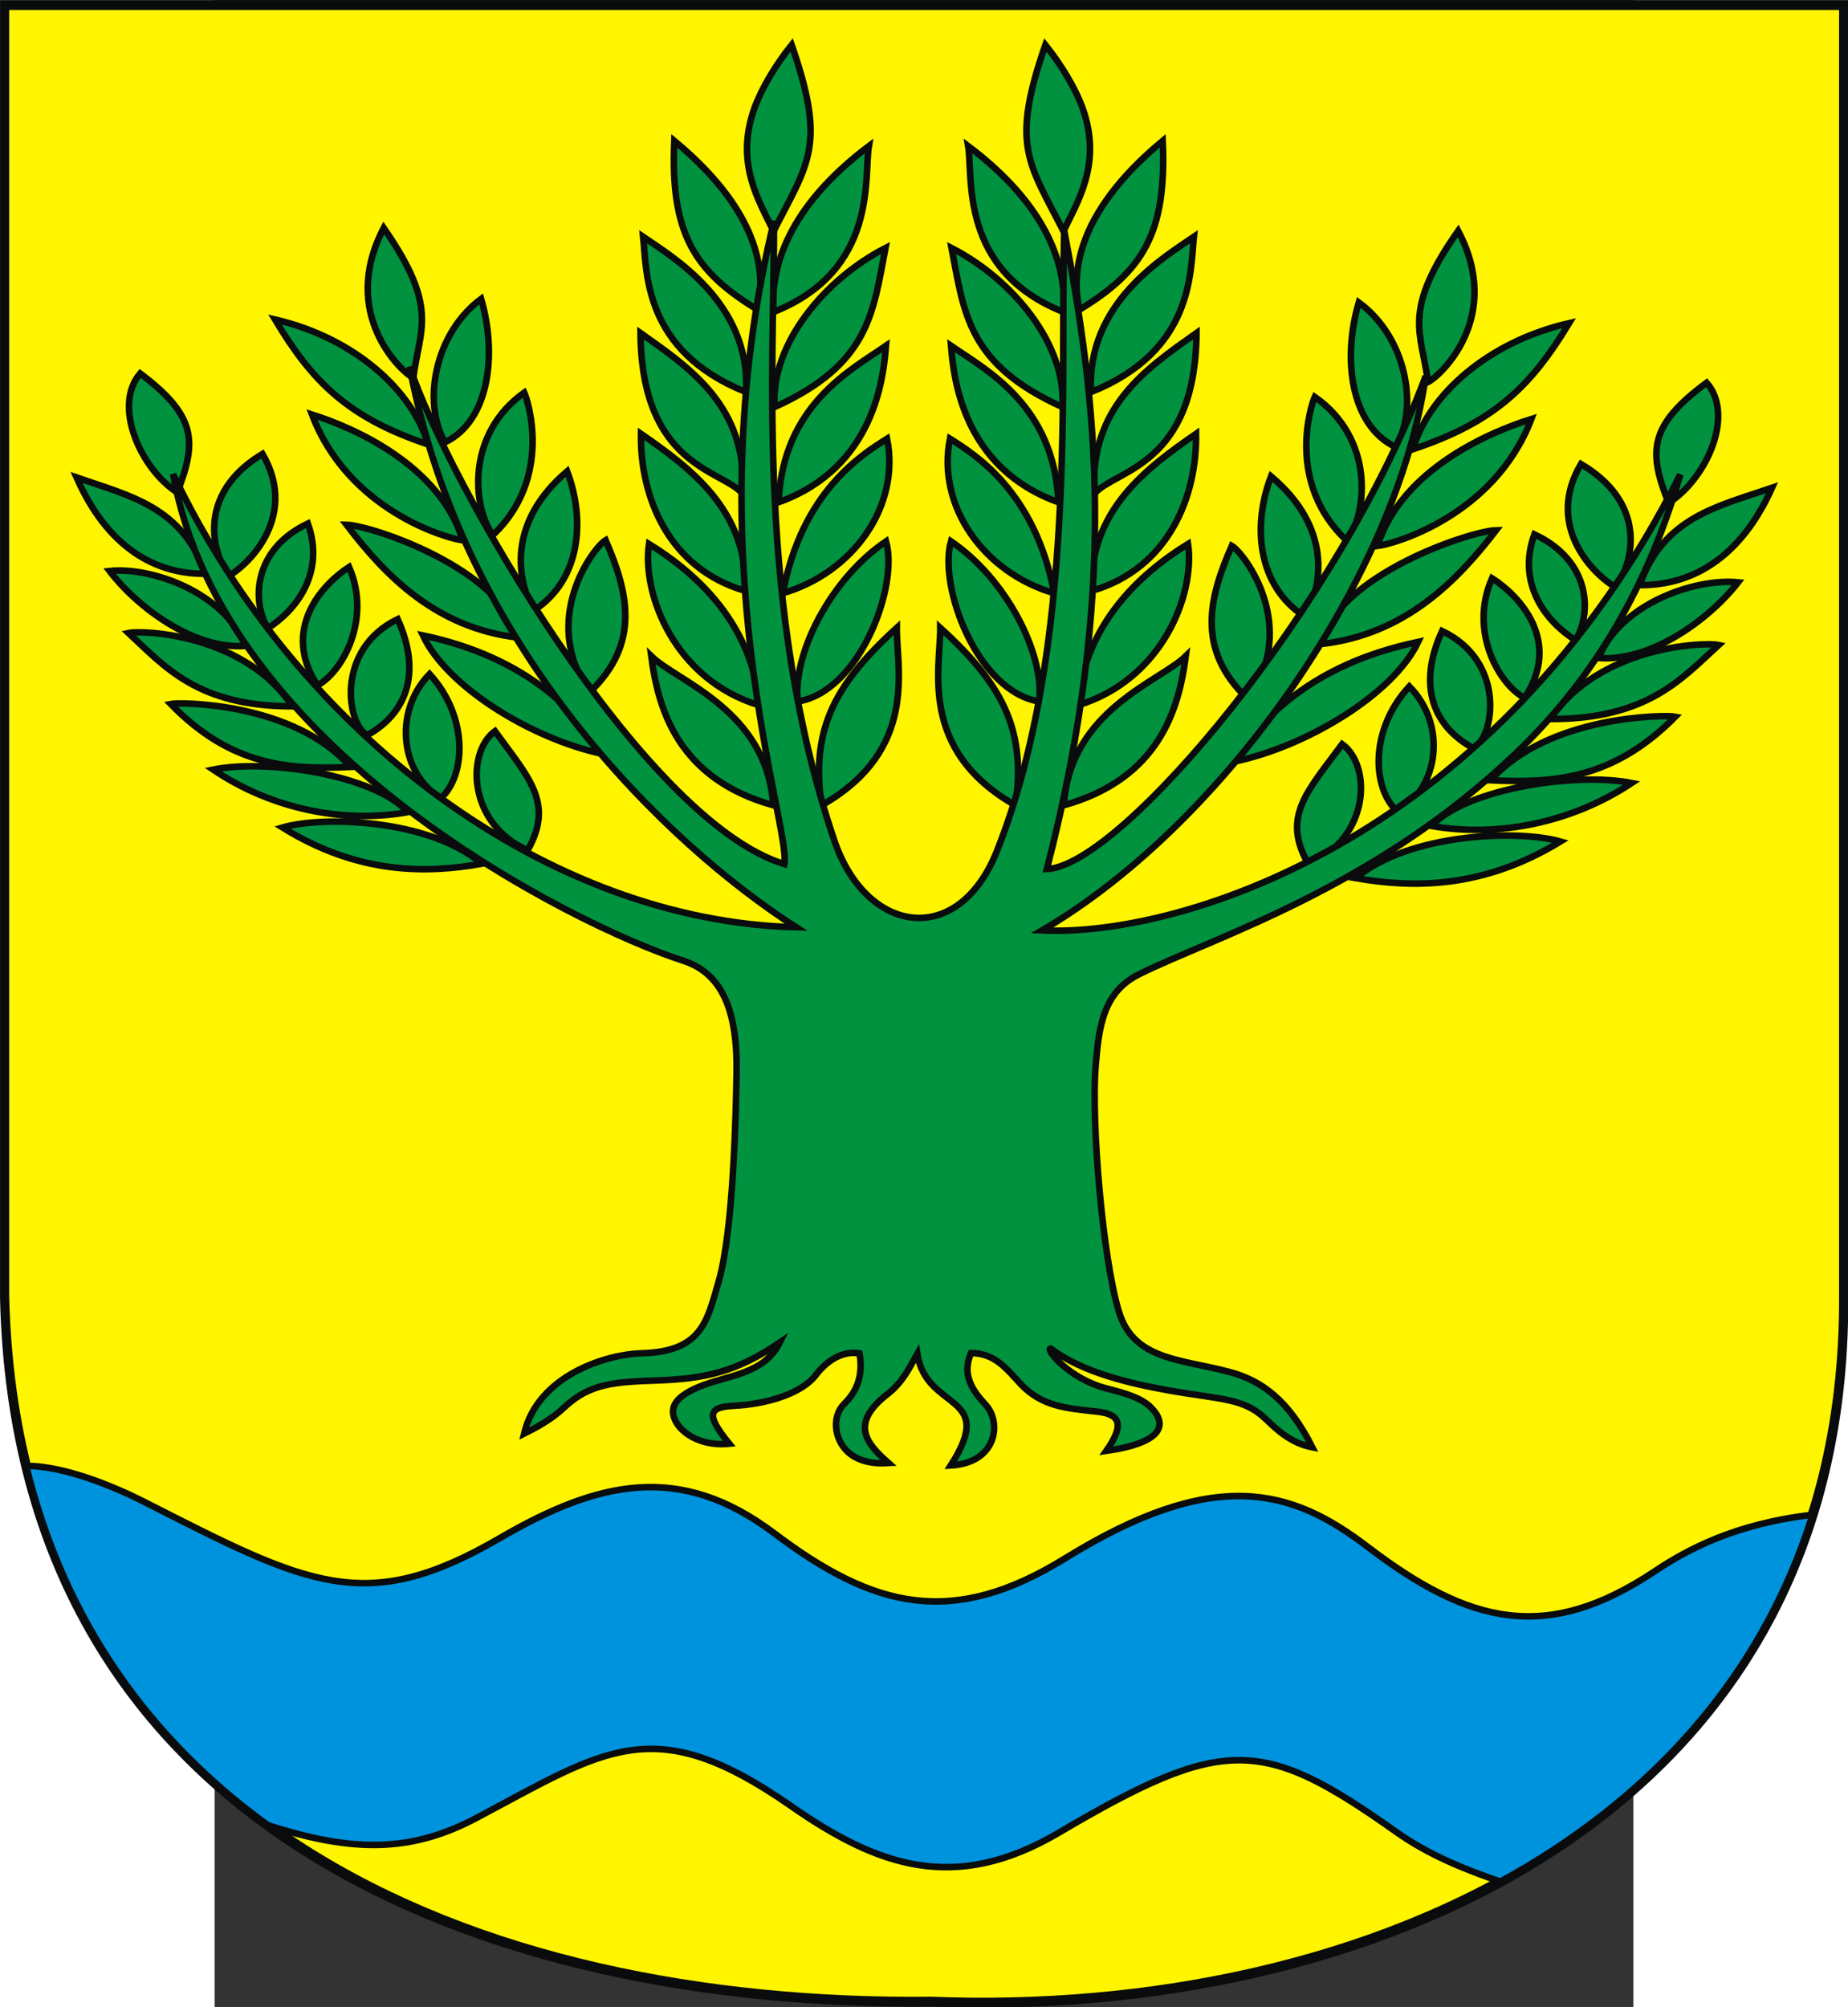
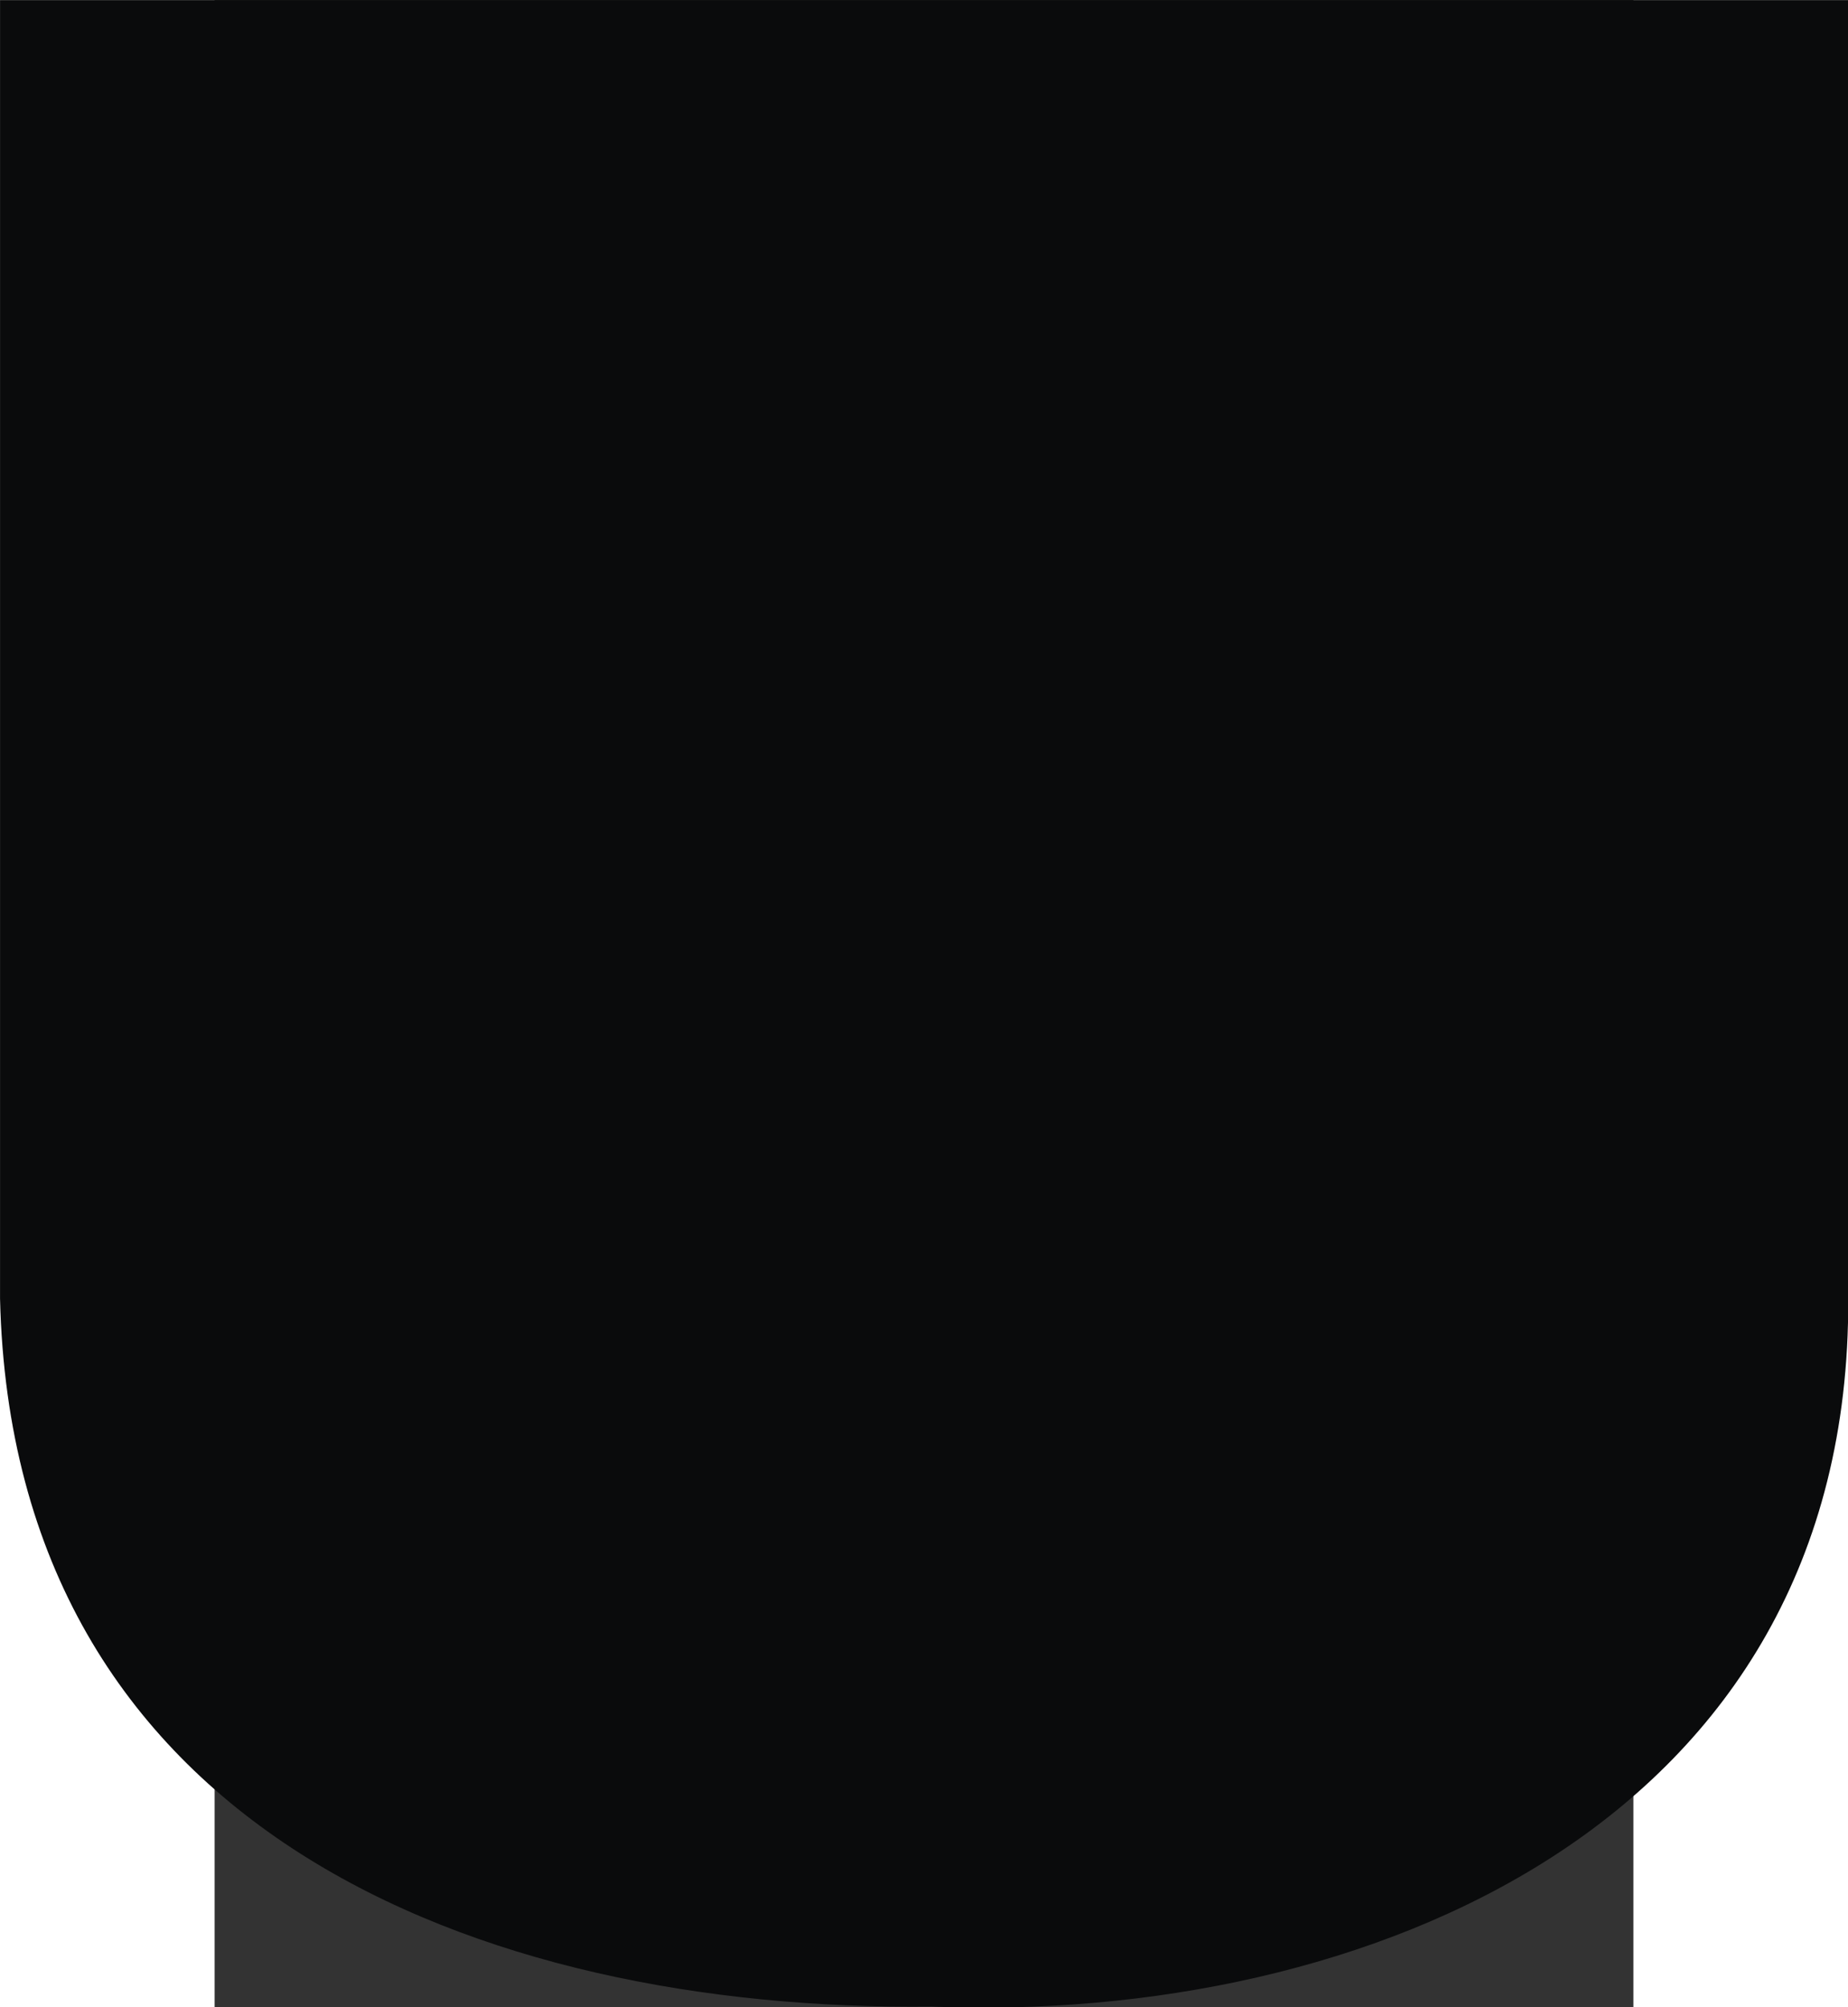
<svg xmlns="http://www.w3.org/2000/svg" xmlns:ns1="http://sodipodi.sourceforge.net/DTD/sodipodi-0.dtd" xmlns:ns2="http://www.inkscape.org/namespaces/inkscape" xml:space="preserve" width="744" height="807.832" style="shape-rendering:geometricPrecision; text-rendering:geometricPrecision; image-rendering:optimizeQuality; fill-rule:evenodd; clip-rule:evenodd" viewBox="0 0 210 297" id="svg2" ns1:version="0.32" ns2:version="0.45.1" ns1:docname="POL gmina Malbork COA.svg" ns2:output_extension="org.inkscape.output.svg.inkscape" ns1:docbase="C:\Users\Mistrz\Desktop" version="1.0">
  <rect x="0" y="0" width="210" height="297" fill="#333333" stroke="none" />
  <ns1:namedview ns2:window-height="480" ns2:window-width="640" ns2:pageshadow="2" ns2:pageopacity="0.0" guidetolerance="10.0" gridtolerance="10.0" objecttolerance="10.0" borderopacity="1.0" bordercolor="#666666" pagecolor="#ffffff" id="base" />
  <defs id="defs4">
    <style type="text/css" id="style6">
   
    .str0 {stroke:#0A0B0C;stroke-width:0.529}
    .fil2 {fill:#00923F}
    .fil3 {fill:#0093DD}
    .fil0 {fill:#0A0B0C}
    .fil1 {fill:#FFF500}
   
  </style>
  </defs>
  <g id="Warstwa_x0020_1" transform="matrix(1.831,0,0,1.831,-89.849,-121.385)">
    <path class="fil0" d="M 31.726,66.301 L 181.13,66.301 L 181.13,171.264 C 181.315,213.815 141.89,229.832 107.046,228.441 C 70.249,228.841 32.743,214.079 31.725,171.236 L 31.725,66.301 L 31.726,66.301 z " id="path10" style="fill:#0a0b0c" />
-     <path class="fil1" d="M 32.465,67.104 L 180.39,67.104 L 180.39,171.028 C 180.573,213.158 141.539,229.016 107.041,227.639 C 70.607,228.035 33.473,213.419 32.465,171 L 32.465,67.104 L 32.465,67.104 z " id="path12" style="fill:#fff500" />
-     <path class="fil2 str0" d="M 166.61,106.939 C 169.72,104.932 171.96,99.823 169.686,97.219 C 165.02,100.672 164.943,102.771 166.61,106.939 z M 162.196,113.68 C 162.956,113.33 165.909,107.575 159.526,103.792 C 156.675,108.607 160.258,112.467 162.196,113.68 z M 159.086,118.026 C 160.403,115.882 160.368,111.626 155.758,109.473 C 154.297,113.527 156.759,116.575 159.086,118.026 z M 154.961,122.685 C 158.055,118.073 154.476,114.377 152.337,113.023 C 150.428,117.309 152.927,121.634 154.961,122.685 z M 150.828,126.754 C 152.563,125.848 153.465,119.729 148.299,117.283 C 146.241,121.758 147.647,125.032 150.828,126.754 z M 144.701,131.886 C 148.006,129.996 148.748,124.922 145.651,121.763 C 142.381,125.288 142.651,130.068 144.701,131.886 z M 137.507,136.155 C 142.483,133.991 142.628,128.173 140.223,126.426 C 137.396,130.253 135.282,132.296 137.507,136.155 z M 164.266,113.576 C 167.579,113.613 172.049,112.221 174.971,105.71 C 170.552,107.222 166.187,108.098 164.266,113.576 z M 160.956,119.468 C 165.146,119.78 169.853,116.402 172.228,113.35 C 168.714,112.992 162.648,115.12 160.956,119.468 z M 157.045,124.401 C 164.889,124.401 167.626,121.184 170.657,118.414 C 169.446,118.157 160.974,118.52 157.045,124.401 z M 152.214,129.349 C 157.307,129.579 162.111,129.301 167.155,124.204 C 166.394,124.049 156.906,124.07 152.214,129.349 z M 147.45,133.04 C 152.799,133.976 158.774,132.786 163.628,129.566 C 159.172,128.672 150.232,129.996 147.45,133.04 z M 141.31,137.255 C 145.881,138.049 151.538,138.152 157.866,134.293 C 154.405,133.305 145.61,133.63 141.31,137.255 z M 46.047,106.09 C 43.021,104.104 40.84,99.049 43.053,96.471 C 47.595,99.889 47.67,101.965 46.047,106.09 z M 50.343,112.762 C 49.604,112.415 46.73,106.72 52.943,102.976 C 55.718,107.741 52.23,111.561 50.343,112.762 z M 53.371,117.062 C 52.089,114.941 52.123,110.729 56.61,108.599 C 58.033,112.61 55.636,115.626 53.371,117.062 z M 57.386,121.674 C 54.374,117.109 57.857,113.452 59.94,112.111 C 61.798,116.353 59.365,120.633 57.386,121.674 z M 61.409,125.7 C 59.72,124.803 58.842,118.748 63.87,116.327 C 65.874,120.756 64.505,123.996 61.409,125.7 z M 67.372,130.779 C 64.155,128.908 63.433,123.888 66.447,120.761 C 69.63,124.249 69.367,128.98 67.372,130.779 z M 74.375,135.003 C 69.531,132.862 69.39,127.105 71.731,125.376 C 74.482,129.162 76.54,131.185 74.375,135.003 z M 48.329,112.658 C 45.104,112.695 40.754,111.317 37.91,104.874 C 42.211,106.37 46.46,107.237 48.329,112.658 z M 51.551,118.489 C 47.472,118.798 42.891,115.456 40.579,112.435 C 43.999,112.081 49.904,114.187 51.551,118.489 z M 55.357,123.371 C 47.722,123.371 45.059,120.188 42.108,117.446 C 43.287,117.192 51.533,117.551 55.357,123.371 z M 60.059,128.268 C 55.102,128.496 50.426,128.221 45.517,123.177 C 46.258,123.023 55.493,123.044 60.059,128.268 z M 64.697,131.921 C 59.49,132.847 53.675,131.67 48.95,128.483 C 53.288,127.598 61.989,128.908 64.697,131.921 z M 70.672,136.092 C 66.224,136.878 60.718,136.98 54.559,133.161 C 57.927,132.183 66.487,132.504 70.672,136.092 z M 65.133,96.83 C 64.202,96.374 59.101,91.677 62.742,84.717 C 67.254,91.211 65.639,92.826 65.133,96.83 z M 67.693,102.039 C 65.812,98.757 66.903,93.203 70.616,90.448 C 71.922,94.9 71.299,100.305 67.693,102.039 z M 71.566,109.537 C 69.892,107.218 69.405,101.353 74.103,98.015 C 74.389,98.633 76.444,104.894 71.566,109.537 z M 74.861,115.634 C 73.507,113.144 72.702,108.519 77.569,104.38 C 79.023,108.188 78.749,113.118 74.861,115.634 z M 79.404,122.218 C 75.3,116.431 79.657,110.556 80.681,109.945 C 82.466,114.074 83.563,118.243 79.404,122.218 z M 66.328,102.209 C 59.84,100.03 56.975,97.159 53.948,92.108 C 60.459,93.622 65.107,97.916 66.328,102.209 z M 69.133,109.958 C 67.857,109.811 59.88,107.55 56.942,99.789 C 60.176,100.812 67.244,103.805 69.133,109.958 z M 73.591,117.812 C 66.964,117.039 62.864,112.807 59.734,108.698 C 61.733,108.744 72.367,112.284 73.591,117.812 z M 80.54,127.24 C 74.816,126.059 67.867,121.835 65.907,117.636 C 74.42,119.438 78.443,123.903 80.54,127.24 z M 94.255,84.979 C 93.135,82.614 91.105,79.532 92.7,75.059 C 93.264,73.477 94.412,71.55 95.718,69.925 C 98.546,78.065 97.093,79.416 94.255,84.979 L 94.255,84.979 z M 92.964,91.322 C 87.879,88.236 85.893,85.173 86.231,77.673 C 93.552,83.749 93.545,88.757 92.964,91.322 z M 92.029,97.977 C 83.728,94.649 84.013,88.288 83.713,85.43 C 86.059,87.039 92.426,90.758 92.029,97.977 z M 91.756,106.186 C 90.066,104.231 83.595,103.991 83.499,93.204 C 87.491,96.031 92.183,99.151 91.756,106.186 z M 91.975,114.043 C 85.709,112.228 83.456,106.351 83.536,101.348 C 87.526,104.106 92.189,107.545 91.975,114.043 L 91.975,114.043 z M 93.116,123.294 C 86.242,121.222 83.605,114.301 84.183,110.246 C 88.075,112.644 92.545,116.751 93.116,123.294 z M 94.228,131.368 C 86.495,129.204 84.928,123.566 84.366,119.313 C 86.462,121.371 93.736,123.67 94.228,131.368 z M 94.262,91.503 C 93.98,87.945 95.4,83.039 101.96,78.097 C 101.543,80.572 102.74,88.125 94.262,91.503 z M 94.343,99.187 C 93.982,94.093 98.445,88.816 103.303,86.334 C 102.284,91.653 101.978,95.731 94.343,99.187 z M 94.662,106.879 C 95.007,99.033 100.506,96.19 103.345,94.234 C 103.147,96.701 102.459,104.08 94.662,106.879 z M 95.006,114.229 C 96.54,106.04 101.39,103.024 103.433,101.745 C 104.522,107.237 100.655,112.582 95.006,114.229 z M 96.214,122.979 C 95.78,119.103 98.891,113.058 103.349,110.036 C 104.393,113.724 101.177,122.2 96.214,122.979 z M 98.131,131.373 C 97.321,125.53 98.867,121.883 104.217,117.025 C 104.187,120.25 106.019,126.905 98.131,131.373 z M 147.158,97.169 C 148.108,96.71 153.312,91.971 149.597,84.949 C 144.995,91.501 146.642,93.13 147.158,97.169 z M 144.547,102.424 C 146.466,99.114 145.353,93.51 141.565,90.731 C 140.233,95.223 140.868,100.675 144.547,102.424 z M 140.596,109.99 C 142.303,107.65 142.8,101.732 138.007,98.365 C 137.716,98.988 135.62,105.305 140.596,109.99 z M 137.234,116.141 C 138.615,113.628 139.437,108.963 134.472,104.787 C 132.988,108.629 133.268,113.603 137.234,116.141 z M 132.6,122.783 C 136.786,116.944 132.342,111.017 131.297,110.401 C 129.476,114.567 128.357,118.772 132.6,122.783 z M 145.939,102.596 C 152.559,100.398 155.481,97.501 158.569,92.405 C 151.926,93.933 147.185,98.265 145.939,102.596 z M 143.078,110.414 C 144.379,110.266 152.517,107.985 155.514,100.154 C 152.215,101.187 145.005,104.206 143.078,110.414 z M 138.53,118.338 C 145.29,117.558 149.473,113.289 152.666,109.142 C 150.627,109.189 139.779,112.761 138.53,118.338 L 138.53,118.338 z M 131.44,127.85 C 137.281,126.658 144.369,122.397 146.369,118.16 C 137.684,119.978 133.581,124.483 131.44,127.85 z M 117.691,84.979 C 118.811,82.614 120.841,79.532 119.246,75.059 C 118.682,73.477 117.533,71.55 116.228,69.925 C 113.4,78.065 114.853,79.416 117.691,84.979 L 117.691,84.979 z M 118.982,91.322 C 124.067,88.236 126.053,85.173 125.715,77.673 C 118.394,83.749 118.401,88.757 118.982,91.322 z M 119.917,97.977 C 128.218,94.649 127.933,88.288 128.233,85.43 C 125.887,87.039 119.52,90.758 119.917,97.977 z M 120.19,106.186 C 121.88,104.231 128.351,103.991 128.446,93.204 C 124.455,96.031 119.762,99.151 120.19,106.186 z M 119.971,114.043 C 126.237,112.228 128.49,106.351 128.41,101.348 C 124.42,104.106 119.757,107.545 119.971,114.043 L 119.971,114.043 z M 118.83,123.294 C 125.704,121.222 128.341,114.301 127.763,110.246 C 123.871,112.644 119.401,116.751 118.83,123.294 z M 117.718,131.368 C 125.451,129.204 127.018,123.566 127.58,119.313 C 125.484,121.371 118.21,123.67 117.718,131.368 z M 117.684,91.503 C 117.966,87.945 116.546,83.039 109.986,78.097 C 110.403,80.572 109.206,88.125 117.684,91.503 z M 117.603,99.187 C 117.964,94.093 113.501,88.816 108.643,86.334 C 109.662,91.653 109.968,95.731 117.603,99.187 z M 117.284,106.879 C 116.939,99.033 111.44,96.19 108.601,94.234 C 108.799,96.701 109.487,104.08 117.284,106.879 z M 116.94,114.229 C 115.406,106.04 110.556,103.024 108.513,101.745 C 107.424,107.237 111.291,112.582 116.94,114.229 z M 115.732,122.979 C 116.166,119.103 113.055,113.058 108.597,110.036 C 107.553,113.724 110.769,122.2 115.732,122.979 z M 113.815,131.373 C 114.625,125.53 113.079,121.883 107.729,117.025 C 107.758,120.25 105.927,126.905 113.815,131.373 z " id="path14" style="fill:#00923f;stroke:#0a0b0c;stroke-width:0.529" />
-     <path class="fil2 str0" d="M 45.716,104.609 C 55.968,126.008 76.293,140.747 96.079,141.221 C 85.629,134.524 69.107,118.658 64.837,95.922 C 67.9,105.162 83.631,132.618 95.13,136.119 C 95.684,133.069 87.685,111.179 94.297,84.141 C 94.299,95.981 92.811,115.462 99.163,134.197 C 101.751,141.832 109.185,142.942 112.321,135.043 C 118.854,118.591 117.395,96.852 117.755,84.95 C 120.436,98.848 122.166,113.956 116.348,136.519 C 122.29,136.317 140.014,115.288 146.969,96.695 C 144.747,112.459 131.045,132.645 115.962,141.478 C 127.525,142.03 152.911,133.767 167.555,104.633 C 164.651,114.694 159.84,121.831 154.294,127.136 C 142.805,138.126 129.877,141.997 123.795,145.025 C 120.873,146.48 120.549,149.297 120.291,152.467 C 119.93,156.896 120.849,167.926 122.171,172.282 C 123.374,176.248 127.237,176.106 131.162,177.17 C 133.668,177.85 135.862,179.382 137.812,183.248 C 136.126,182.919 135,181.892 134.064,180.98 C 132.287,179.25 130.441,179.4 126.275,178.66 C 123.24,178.121 119.24,177.231 116.659,175.261 C 116.164,175.258 118.126,177.712 121.183,178.492 C 122.645,178.865 123.972,179.237 124.753,180.016 C 126.091,181.349 125.834,182.862 121.154,183.537 C 122.817,181.174 122.017,180.546 120.429,180.366 C 117.98,180.09 115.965,179.985 114.199,178.098 C 113.116,176.94 112.164,175.632 110.215,175.632 C 109.475,177.359 110.274,178.597 111.409,179.82 C 112.696,181.207 112.351,184.501 108.578,184.714 C 112.369,178.801 106.614,180.402 105.875,175.686 C 105.21,176.865 104.719,177.967 103.442,178.965 C 100.333,181.395 101.841,182.997 103.555,184.52 C 102.15,184.611 101.138,184.316 100.417,183.75 C 99.256,182.837 98.816,180.864 100.006,179.694 C 101.512,178.212 101.351,176.512 101.204,175.653 C 99.888,175.431 98.628,176.166 97.687,177.39 C 96.413,179.048 93.371,179.776 91.095,179.887 C 89.018,179.989 88.714,180.544 90.676,182.957 C 87.835,183.251 85.915,181.46 86.15,180.128 C 86.283,179.37 87.183,178.799 88.192,178.374 C 90.544,177.385 93.447,177.399 94.757,174.778 C 91.224,177.176 88.666,177.713 84.772,177.847 C 81.458,177.962 79.405,178.073 77.354,180.003 C 76.254,181.038 75.009,181.686 74.09,182.141 C 75.206,177.417 80.773,175.724 83.556,175.649 C 88.485,175.517 88.88,173.067 89.829,169.795 C 91.005,165.74 91.213,156.306 91.265,152.972 C 91.348,147.688 89.956,144.892 86.926,143.916 C 78.172,141.095 49.732,127.003 45.716,104.609 L 45.716,104.609 z " id="path16" style="fill:#00923f;stroke:#0a0b0c;stroke-width:0.529" />
-     <path class="fil3 str0" d="M 33.84,184.754 C 36.955,184.716 41.176,186.534 43.256,187.59 C 56.593,194.364 61.221,196.924 72.102,190.597 C 80.2,185.888 86.736,184.483 94.327,190.202 C 102.385,196.274 108.707,197.847 117.809,192.227 C 129.86,184.787 136.071,186.551 142.246,191.262 C 150.53,197.582 156.777,199.079 165.507,193.251 C 168.127,191.502 172.012,189.417 178.248,188.694 C 174,202.256 164.7,211.953 153.015,218.337 C 150.083,217.351 147.132,216.122 144.637,214.355 C 133.798,206.68 130.724,206.489 117.313,214.389 C 108.889,219.352 102.635,217.087 95.656,212.224 C 84.607,204.523 80.744,207.616 70.268,213.18 C 65.033,215.961 60.333,216.033 53.374,213.777 C 43.992,206.98 36.952,197.489 33.84,184.754 L 33.84,184.754 z " id="path18" style="fill:#0093dd;stroke:#0a0b0c;stroke-width:0.529" />
  </g>
</svg>